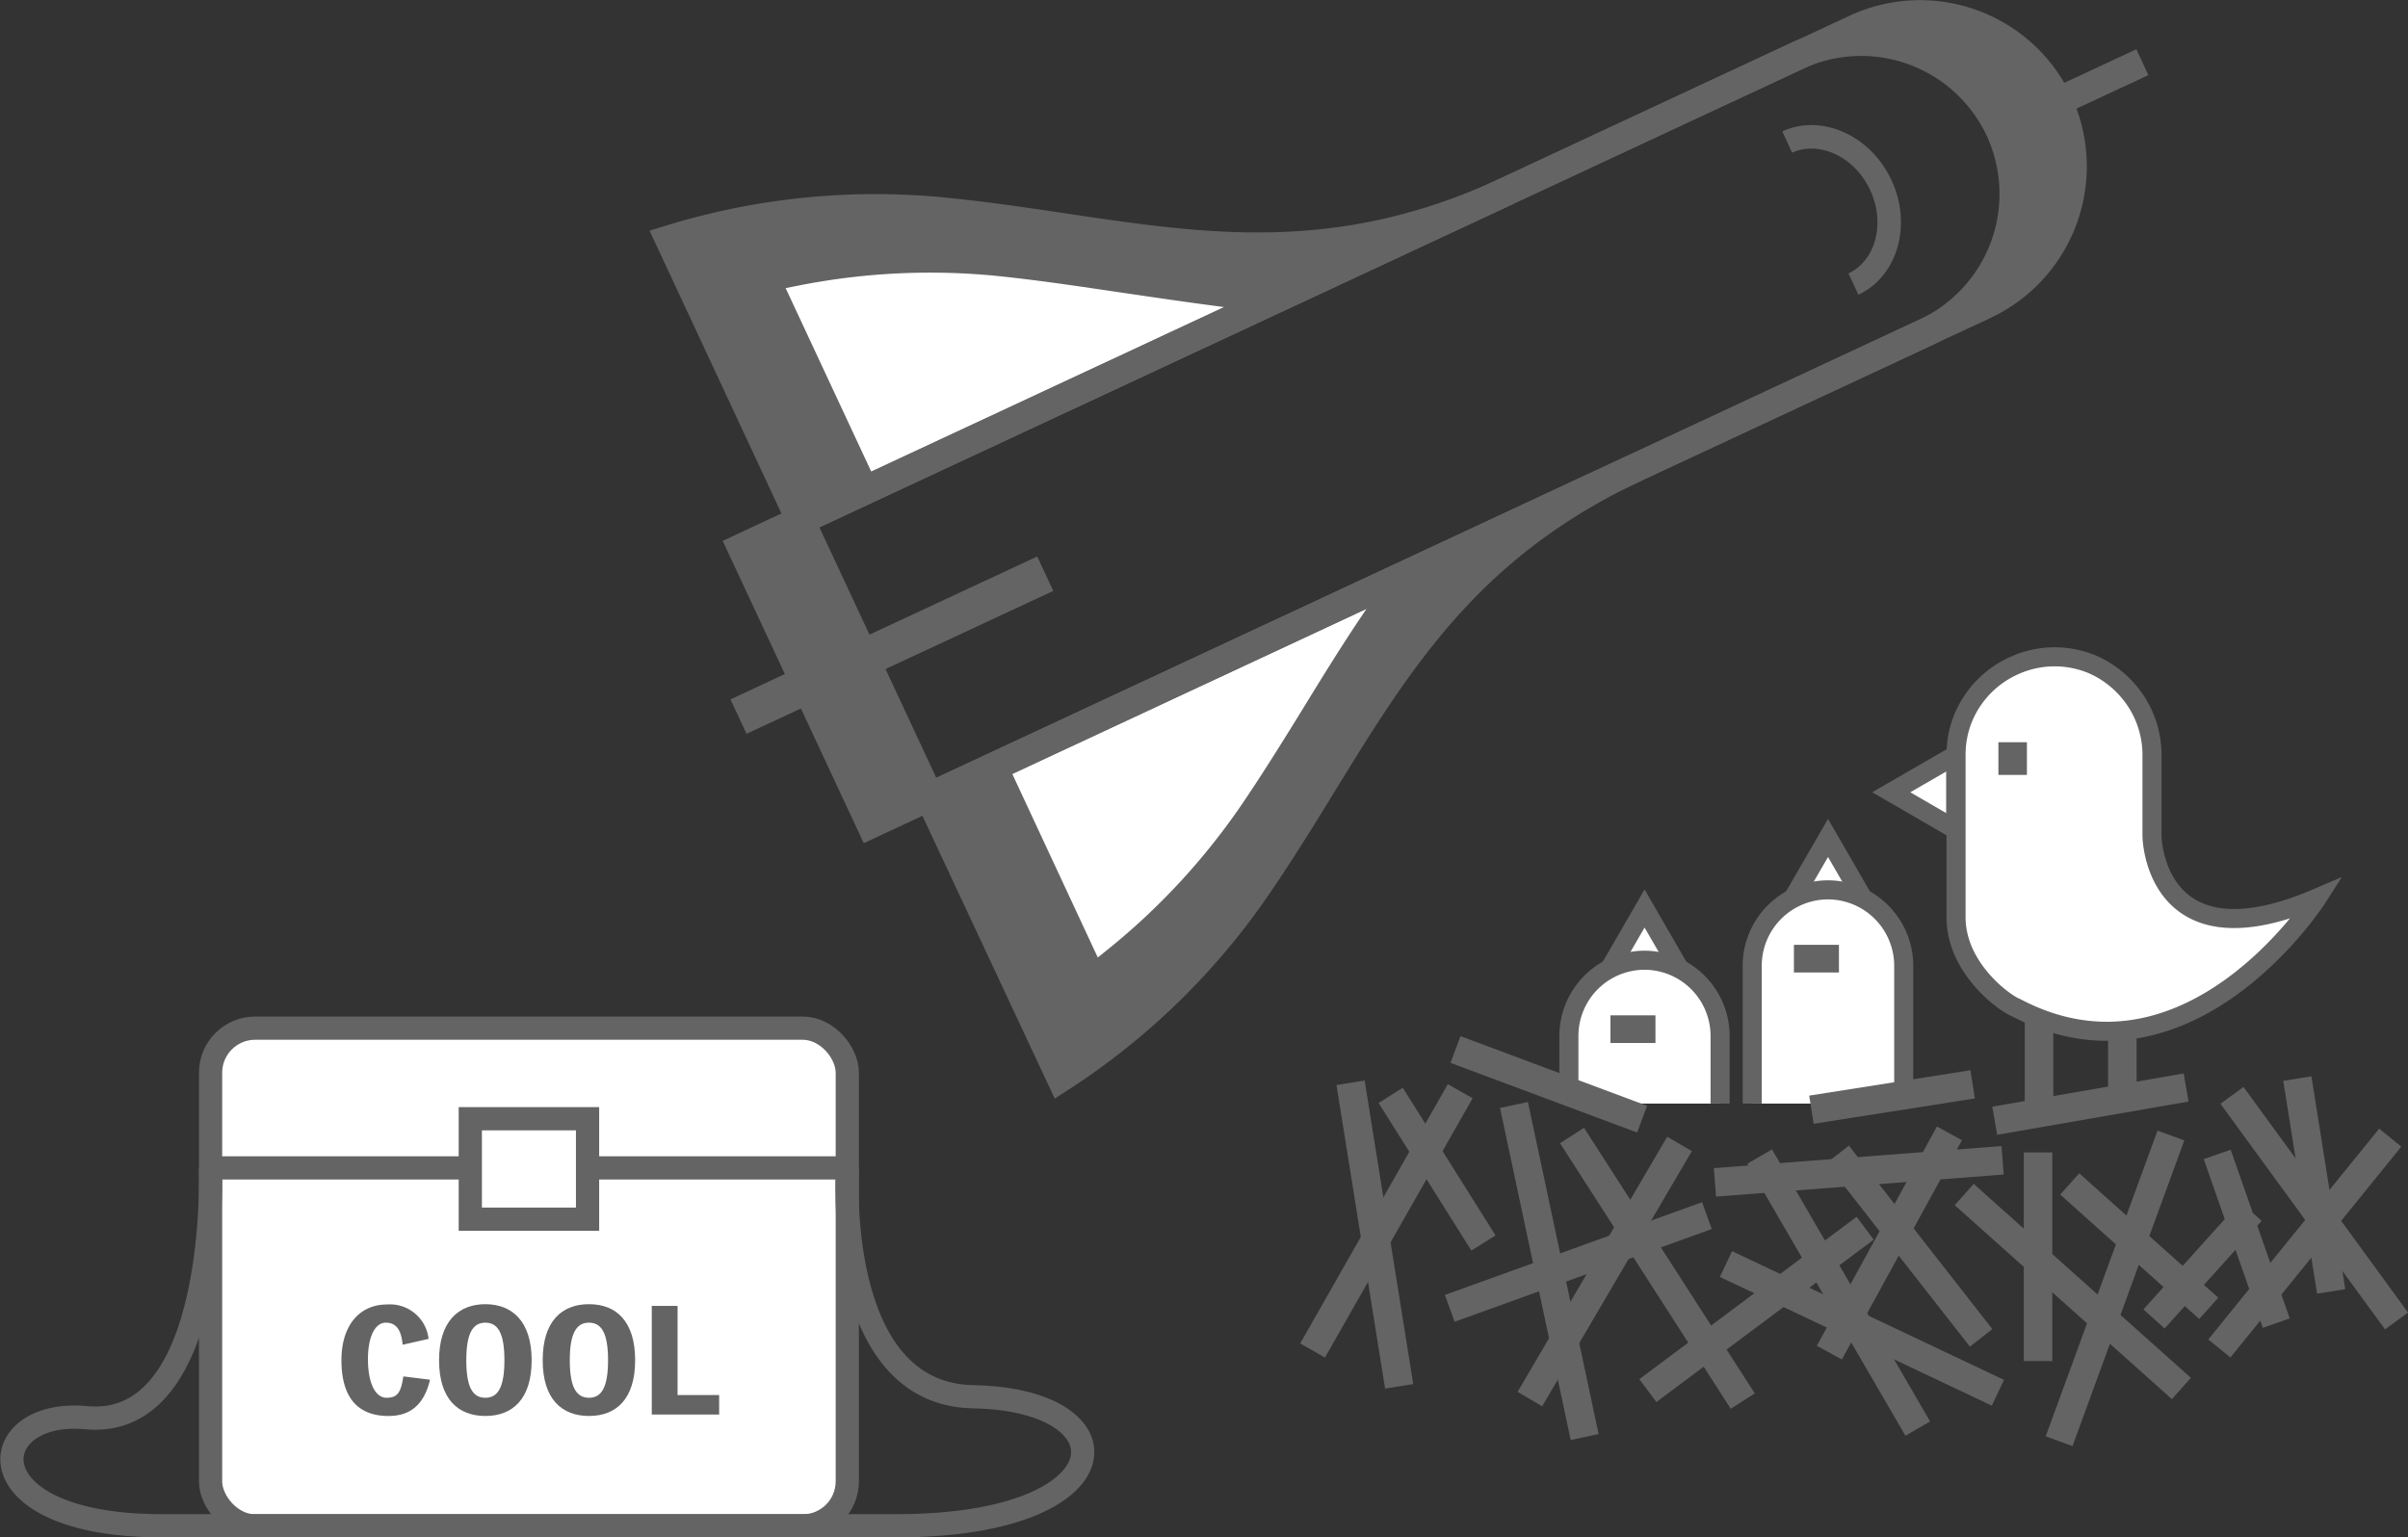
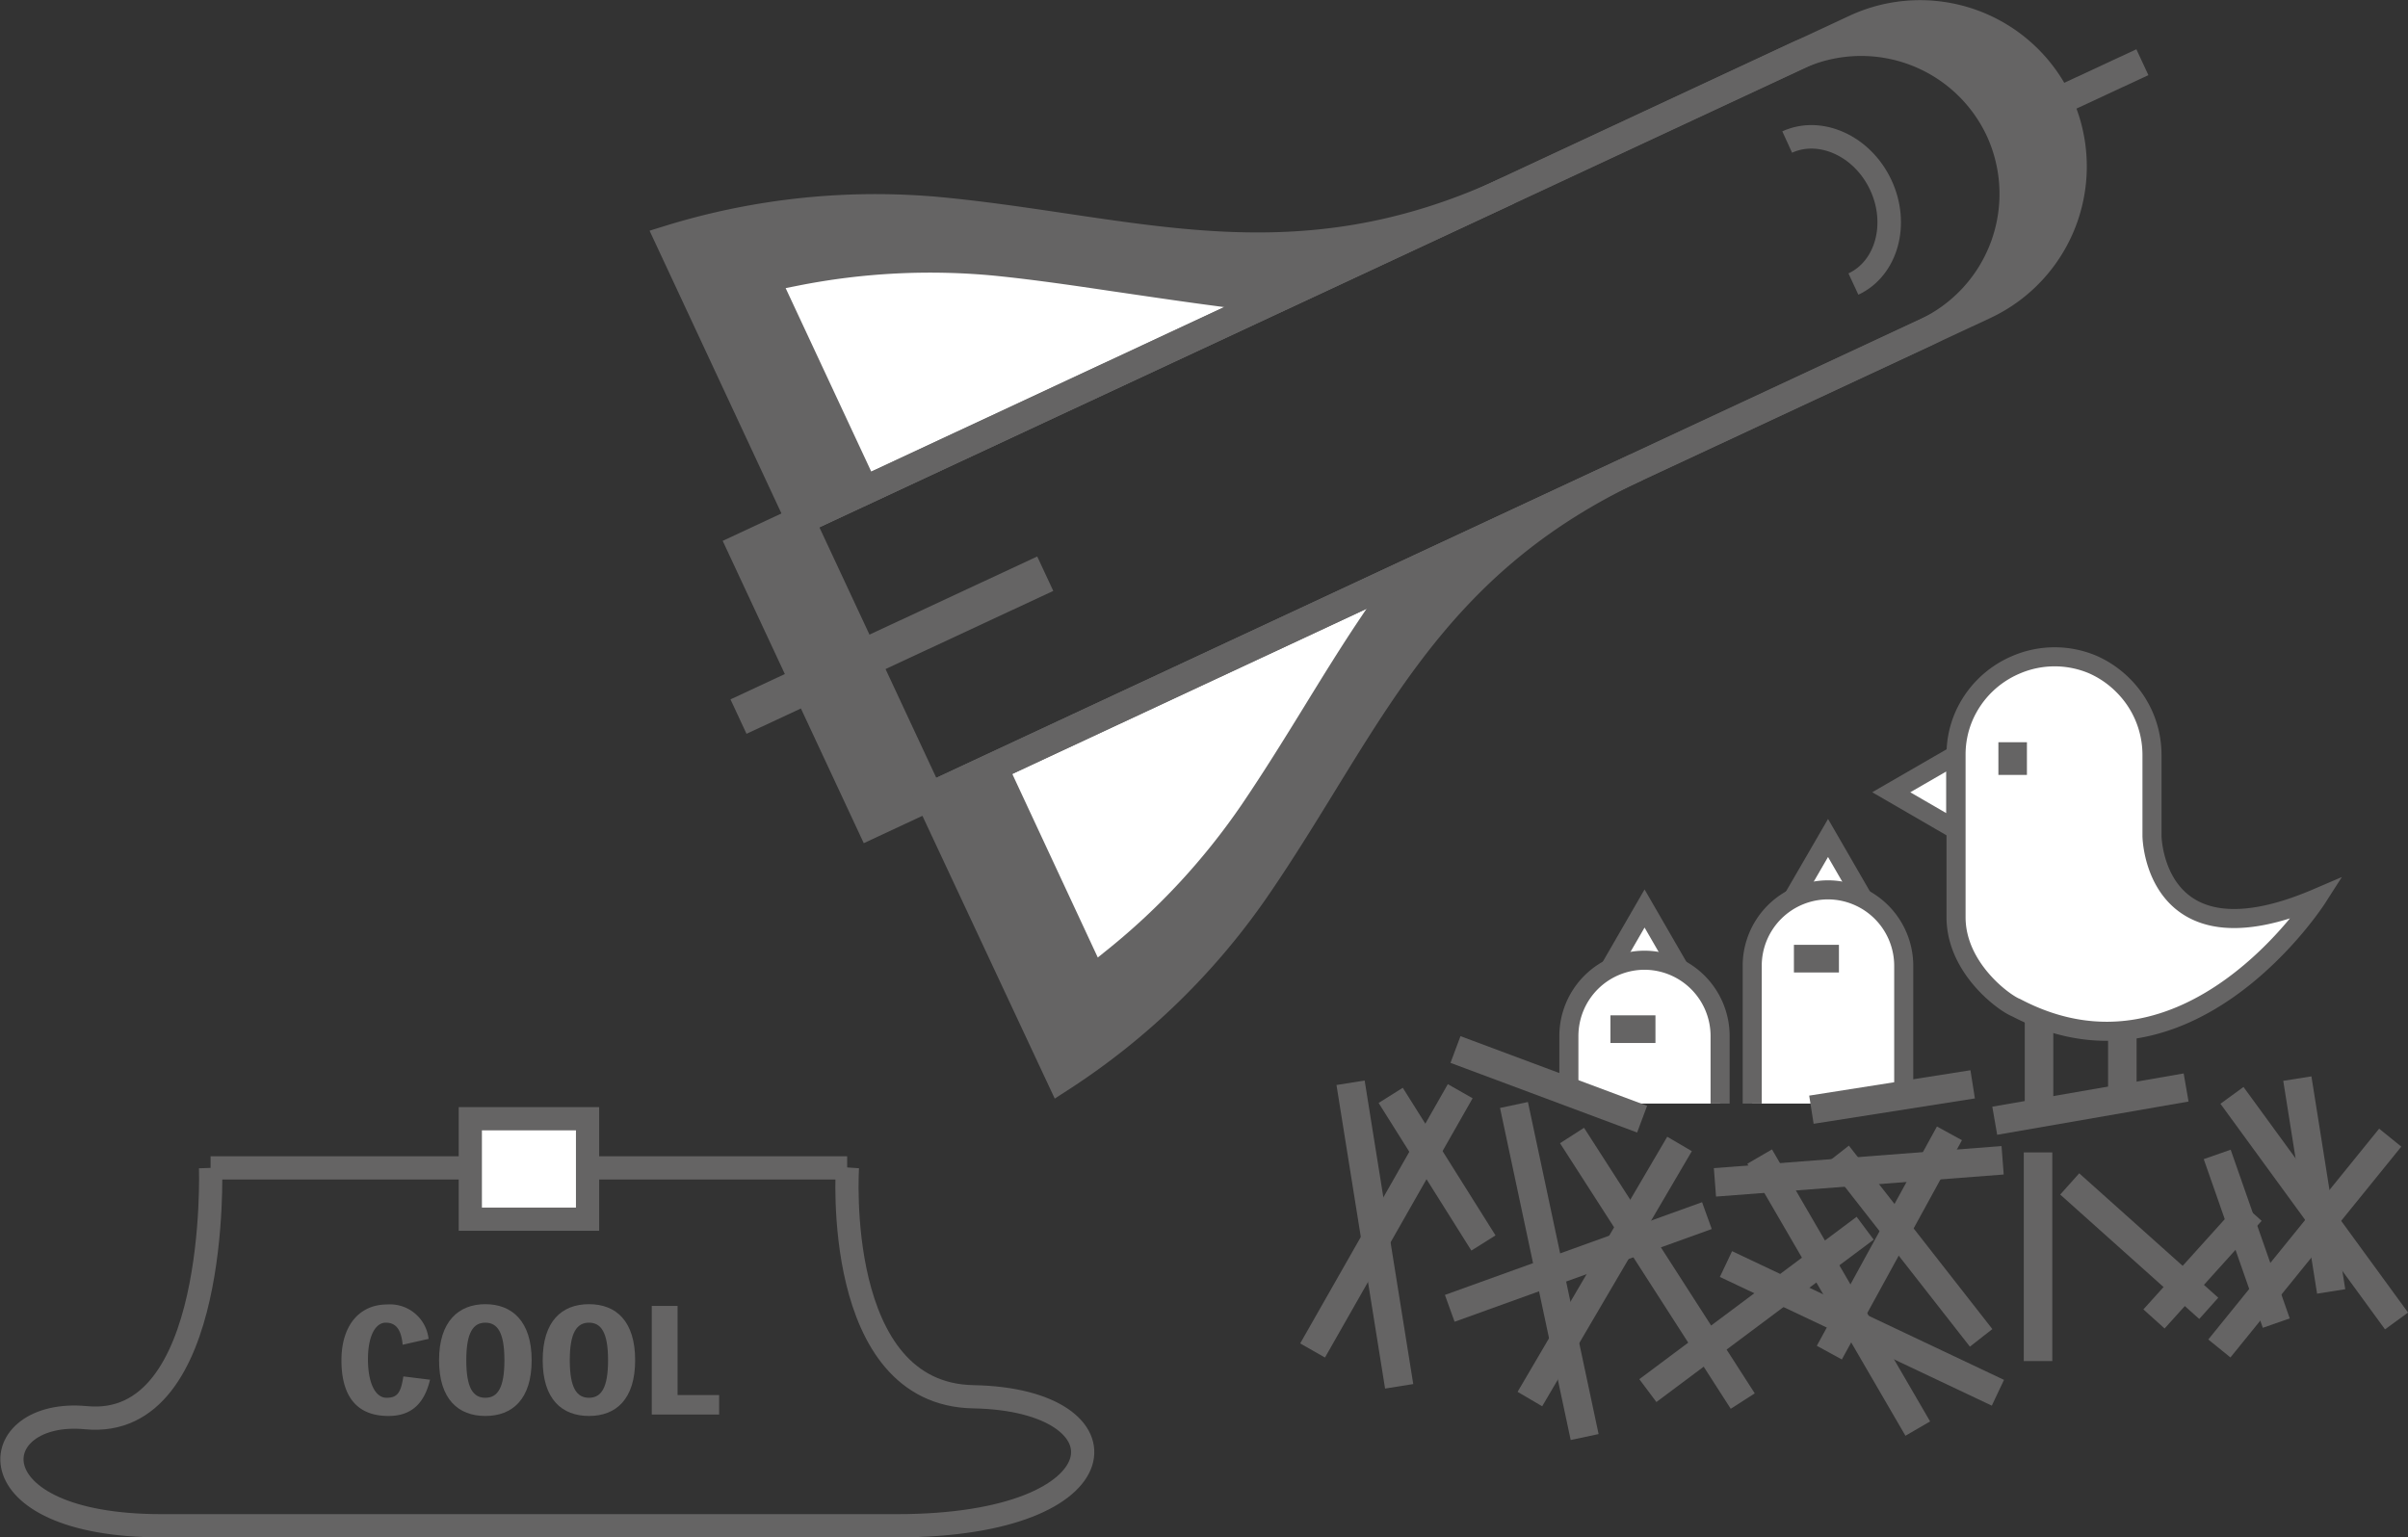
<svg xmlns="http://www.w3.org/2000/svg" viewBox="0 0 167.99 107.27">
  <rect x="0" y="0" width="167.99" height="107.27" fill="#333333" stroke="none" />
  <defs>
    <style>.cls-1,.cls-11,.cls-2,.cls-7{fill:#fff;}.cls-1,.cls-10,.cls-11,.cls-12,.cls-2,.cls-3,.cls-4,.cls-5,.cls-6,.cls-9{stroke:#656464;}.cls-1,.cls-10,.cls-11,.cls-12,.cls-2,.cls-3,.cls-4,.cls-5,.cls-6,.cls-7,.cls-9{stroke-miterlimit:10;}.cls-1,.cls-5,.cls-6{stroke-width:1.99px;}.cls-2,.cls-7{stroke-width:1.33px;}.cls-10,.cls-12,.cls-3,.cls-4,.cls-5,.cls-9{fill:none;}.cls-3{stroke-width:1.93px;}.cls-4{stroke-width:1.93px;}.cls-6,.cls-8{fill:#656464;}.cls-7{stroke:#fff;}.cls-9{stroke-width:1.64px;}.cls-10{stroke-width:2.65px;}.cls-11,.cls-12{stroke-width:1.62px;}</style>
  </defs>
  <g id="レイヤー_2" data-name="レイヤー 2">
    <g id="レイヤー_1-2" data-name="レイヤー 1">
      <line class="cls-1" x1="142.25" y1="68.27" x2="142.25" y2="76.99" />
      <line class="cls-1" x1="148.06" y1="68.27" x2="148.06" y2="76.99" />
      <line class="cls-1" x1="101.87" y1="76.14" x2="91.57" y2="94.23" />
      <line class="cls-1" x1="94.22" y1="75.55" x2="97.61" y2="96.73" />
      <line class="cls-1" x1="105.62" y1="77.1" x2="110.55" y2="100.27" />
      <line class="cls-1" x1="101.14" y1="91.29" x2="119.08" y2="84.82" />
      <line class="cls-1" x1="109.67" y1="79.23" x2="121.58" y2="97.76" />
      <line class="cls-1" x1="117.17" y1="79.82" x2="106.73" y2="97.62" />
      <line class="cls-1" x1="97.02" y1="76.43" x2="103.49" y2="86.73" />
      <line class="cls-1" x1="114.96" y1="97.03" x2="130.12" y2="85.7" />
      <line class="cls-1" x1="122.76" y1="80.7" x2="133.79" y2="99.68" />
      <line class="cls-1" x1="136" y1="79.08" x2="127.62" y2="94.38" />
      <line class="cls-1" x1="128.2" y1="80.55" x2="138.21" y2="93.35" />
      <line class="cls-1" x1="120.41" y1="88.2" x2="139.38" y2="97.18" />
      <line class="cls-1" x1="142.18" y1="80.41" x2="142.18" y2="94.97" />
-       <line class="cls-1" x1="137.03" y1="83.35" x2="152.18" y2="96.88" />
-       <line class="cls-1" x1="151.45" y1="79.23" x2="143.65" y2="100.56" />
      <line class="cls-1" x1="144.39" y1="82.61" x2="154.09" y2="91.29" />
      <line class="cls-1" x1="150.27" y1="92.03" x2="157.04" y2="84.52" />
      <line class="cls-1" x1="158.8" y1="92.32" x2="154.68" y2="80.55" />
      <line class="cls-1" x1="160.27" y1="75.26" x2="162.63" y2="90.11" />
      <line class="cls-1" x1="154.83" y1="94.09" x2="166.75" y2="79.38" />
      <line class="cls-1" x1="155.71" y1="76.43" x2="167.19" y2="92.17" />
      <polygon class="cls-2" points="114.73 63.39 112.13 67.89 117.33 67.89 114.73 63.39" />
      <path class="cls-2" d="M109.45,77v-4.7A5.29,5.29,0,0,1,114.73,67h0A5.29,5.29,0,0,1,120,72.29V77" />
      <line class="cls-3" x1="112.35" y1="71.81" x2="115.49" y2="71.81" />
      <polygon class="cls-2" points="127.53 58.47 124.92 62.97 130.13 62.97 127.53 58.47" />
      <polygon class="cls-2" points="131.94 55.28 136.44 57.89 136.44 52.68 131.94 55.28" />
      <path class="cls-2" d="M122.24,77V67.37a5.3,5.3,0,0,1,5.29-5.28h0a5.3,5.3,0,0,1,5.28,5.28V77" />
      <line class="cls-4" x1="125.15" y1="66.89" x2="128.29" y2="66.89" />
      <path class="cls-2" d="M150.13,58.34V52.68a6.84,6.84,0,0,0-2-4.84A6.88,6.88,0,0,0,146,46.37a6.82,6.82,0,0,0-5.32,0A6.89,6.89,0,0,0,137,50a6.73,6.73,0,0,0-.54,2.66V64c0,3.55,3.37,6,4.19,6.31,12.05,6.34,21-7.65,21-7.65C150.25,67.55,150.13,58.34,150.13,58.34Z" />
      <line class="cls-5" x1="140.41" y1="54.07" x2="140.41" y2="51.79" />
      <line class="cls-1" x1="119.64" y1="82.5" x2="139.71" y2="80.96" />
      <line class="cls-1" x1="101.54" y1="73.23" x2="114.56" y2="78.09" />
      <line class="cls-1" x1="126.37" y1="77.43" x2="137.62" y2="75.66" />
      <line class="cls-1" x1="139.16" y1="78.2" x2="152.51" y2="75.88" />
      <path class="cls-6" d="M66,14.79A48.67,48.67,0,0,0,46.7,16.71l9.14,19.6,49.35-23C90.39,20.2,79.49,16.15,66,14.79Z" />
      <path class="cls-7" d="M61.41,32.68,55.77,20.59a46.63,46.63,0,0,1,13.56-.69c2.77.28,5.48.68,8.1,1.07,2.33.34,4.67.69,7,1Z" />
      <path class="cls-6" d="M87.82,61.68A48.5,48.5,0,0,1,74,75.2L64.83,55.6l49.35-23C99.39,39.49,95.48,50.44,87.82,61.68Z" />
      <path class="cls-7" d="M71.2,53.67l5.63,12.09a46.41,46.41,0,0,0,9.25-10c1.56-2.3,3-4.63,4.39-6.89,1.23-2,2.46-4,3.8-6Z" />
      <rect class="cls-8" x="56.03" y="36.27" width="4.52" height="21.28" transform="translate(-14.36 29.03) rotate(-25)" />
      <path class="cls-8" d="M129.45,2l-4.1,1.91a10.67,10.67,0,0,1,14.14,5.15h0a10.67,10.67,0,0,1-5.15,14.14l4.1-1.91a10.68,10.68,0,0,0,5.15-14.15h0A10.67,10.67,0,0,0,129.45,2Z" />
      <path class="cls-9" d="M129.3,19.82c2.32-1.08,3.18-4.19,1.91-6.91h0c-1.27-2.72-4.21-4.06-6.53-3" />
      <path class="cls-5" d="M125.35,3.9,51.74,38.22l9,19.29,73.61-34.32a10.67,10.67,0,0,0,5.15-14.14h0A10.67,10.67,0,0,0,125.35,3.9Z" />
      <path class="cls-5" d="M129.45,2,55.84,36.31l9,19.29,73.61-34.32a10.68,10.68,0,0,0,5.15-14.15h0A10.67,10.67,0,0,0,129.45,2Z" />
      <line class="cls-10" x1="51.52" y1="50" x2="72.92" y2="40.03" />
      <line class="cls-5" x1="143.57" y1="7.08" x2="149.46" y2="4.34" />
-       <rect class="cls-11" x="14.69" y="71.74" width="44.42" height="34.73" rx="3.11" />
      <line class="cls-12" x1="14.69" y1="81.49" x2="59.1" y2="81.49" />
      <rect class="cls-11" x="32.81" y="78.06" width="8.18" height="7.01" />
      <path class="cls-12" d="M14.69,81.49S15.32,99.82,6,98.92c-7.13-.68-8.19,7.54,5.27,7.54h51.3c16,0,16.47-8.79,5.35-9-9.87-.16-8.8-16-8.8-16" />
      <path class="cls-8" d="M30,96.27c-.41,1.72-1.35,2.53-2.9,2.53-2.16,0-3.28-1.31-3.28-3.89,0-2.4,1.23-3.89,3.19-3.89a2.71,2.71,0,0,1,2.89,2.4l-1.81.41c-.1-1.07-.47-1.54-1.18-1.54s-1.24.91-1.24,2.55.5,2.69,1.3,2.69,1-.42,1.17-1.49Z" />
      <path class="cls-8" d="M37.09,94.91c0,2.72-1.34,3.89-3.23,3.89s-3.23-1.17-3.23-3.89S32,91,33.86,91,37.09,92.19,37.09,94.91Zm-1.9,0c0-1.93-.48-2.62-1.33-2.62s-1.33.69-1.33,2.62.47,2.62,1.33,2.62S35.19,96.83,35.19,94.91Z" />
      <path class="cls-8" d="M44.31,94.91c0,2.72-1.33,3.89-3.22,3.89s-3.23-1.17-3.23-3.89S39.19,91,41.09,91,44.31,92.19,44.31,94.91Zm-1.89,0c0-1.93-.48-2.62-1.33-2.62s-1.34.69-1.34,2.62.48,2.62,1.34,2.62S42.42,96.83,42.42,94.91Z" />
      <path class="cls-8" d="M50.17,97.34V98.7h-4.7V91.12h1.8v6.22Z" />
    </g>
  </g>
</svg>